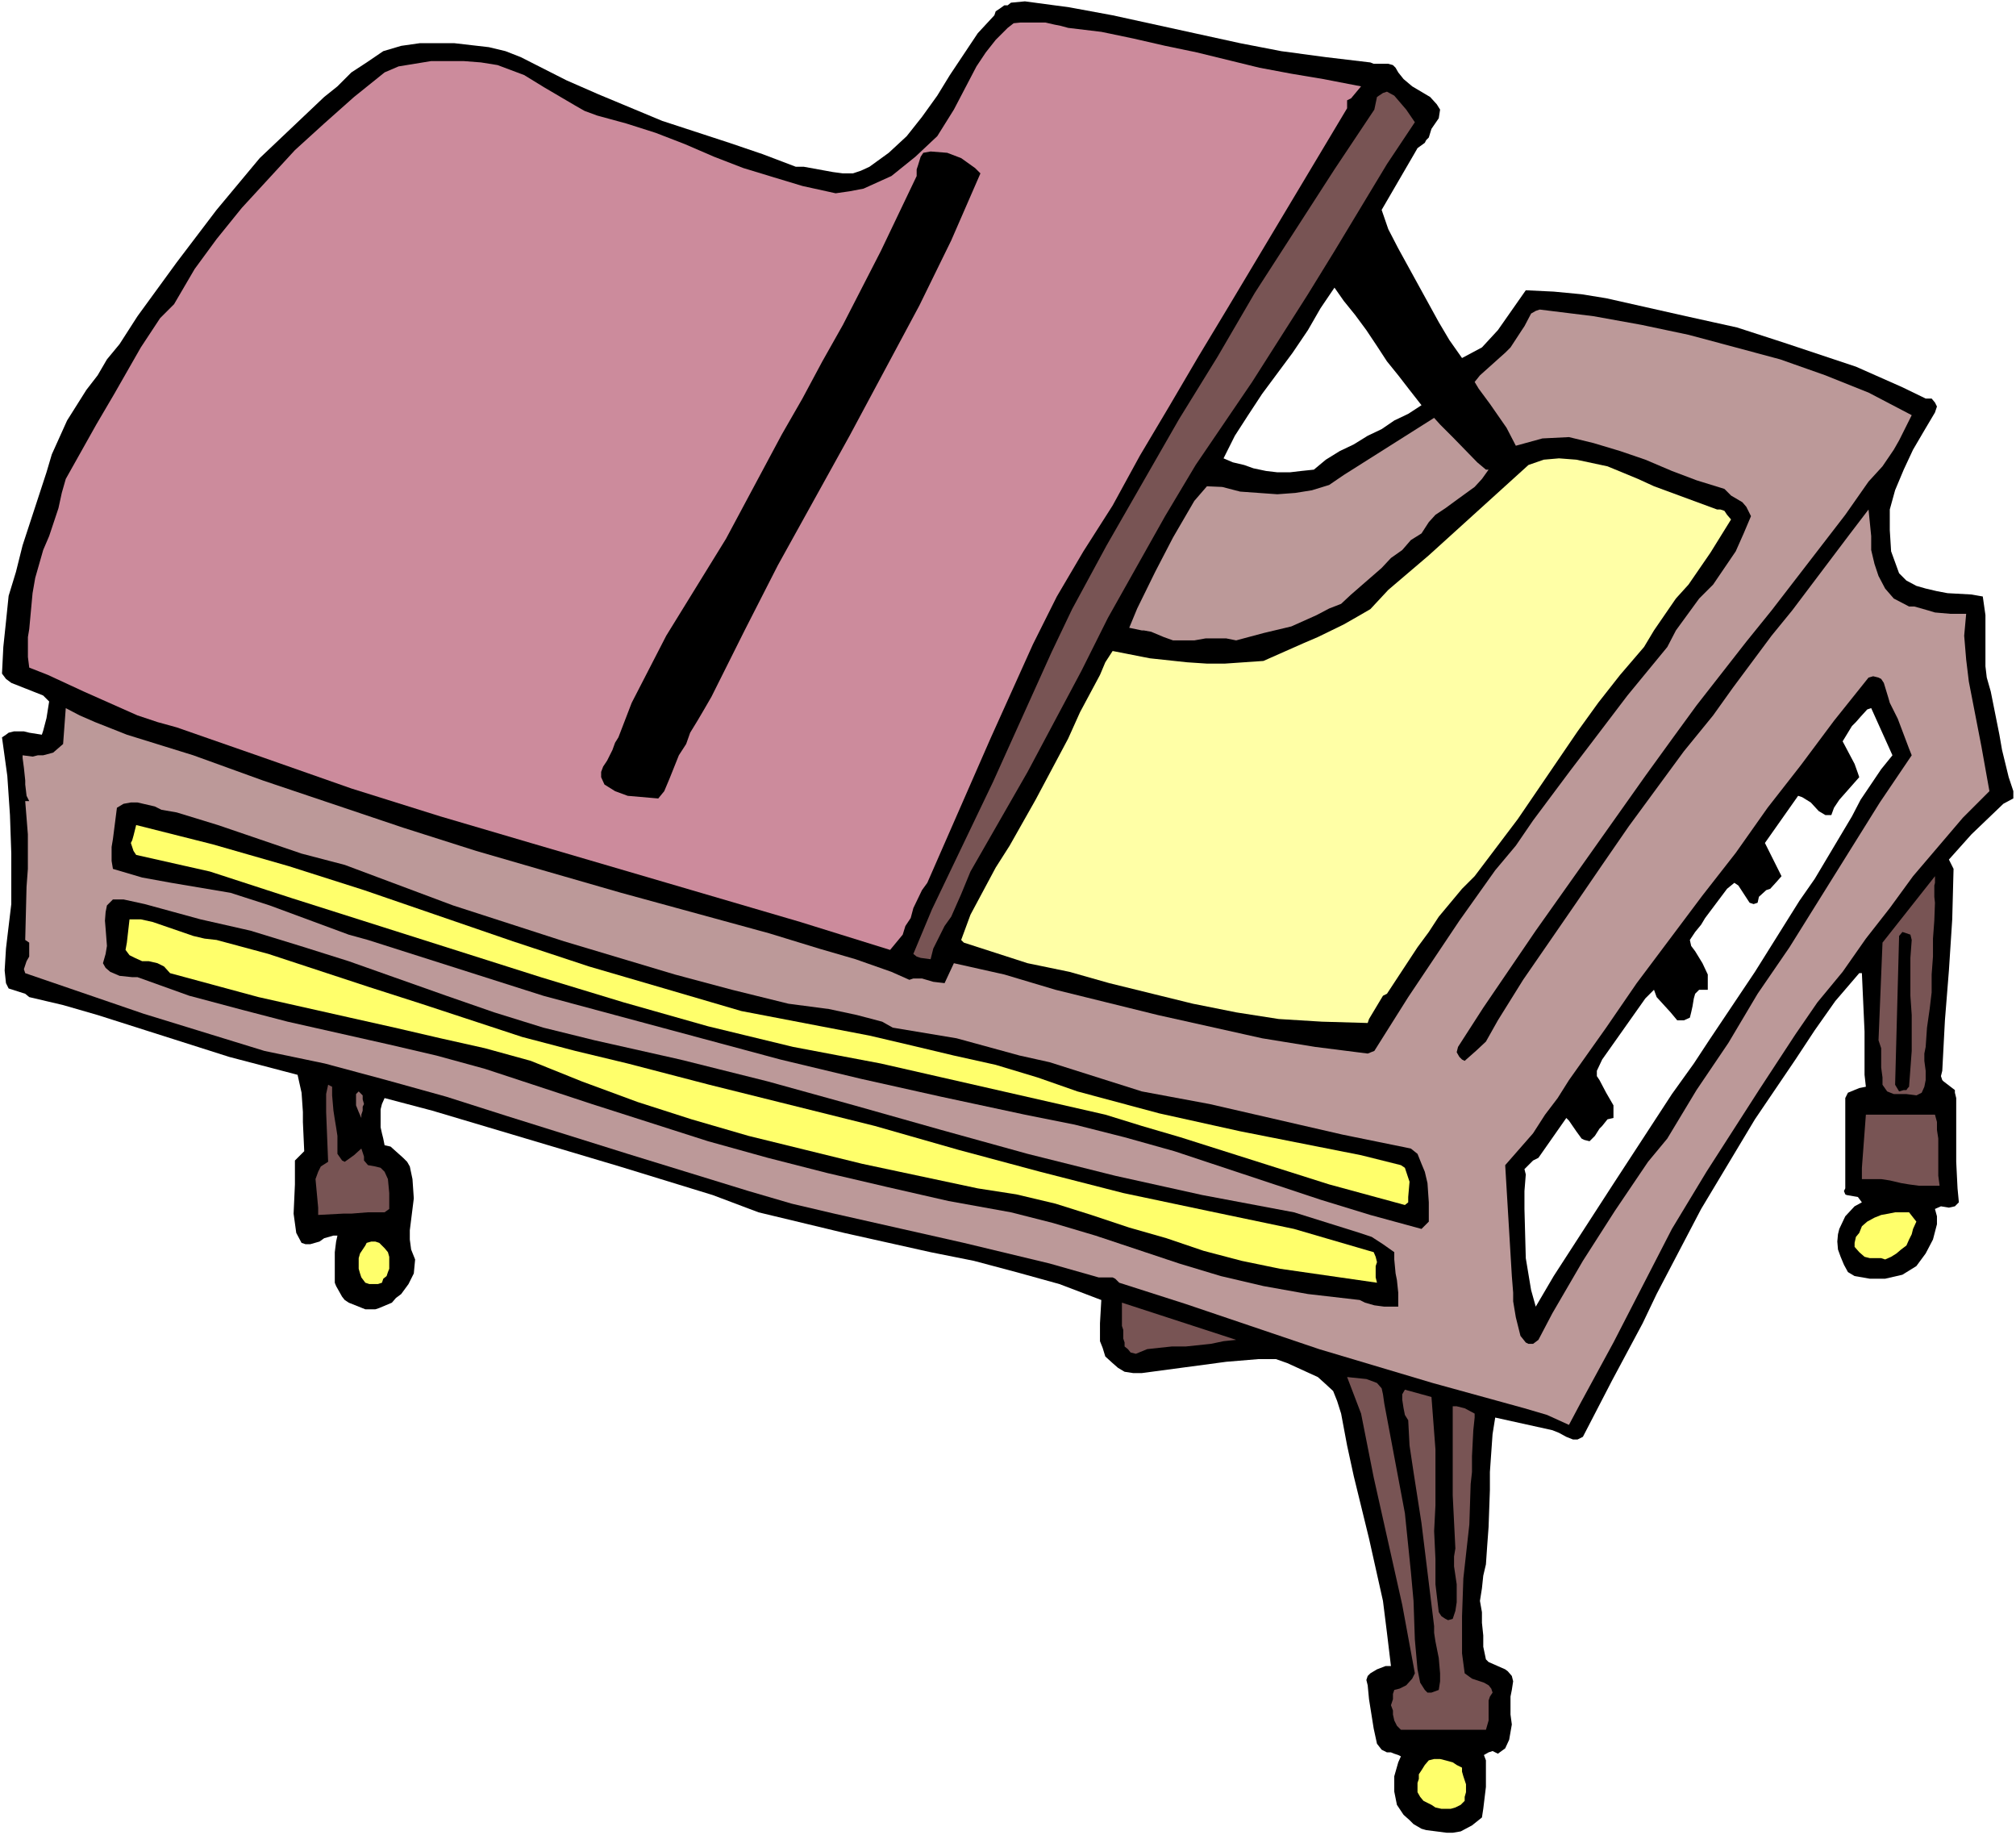
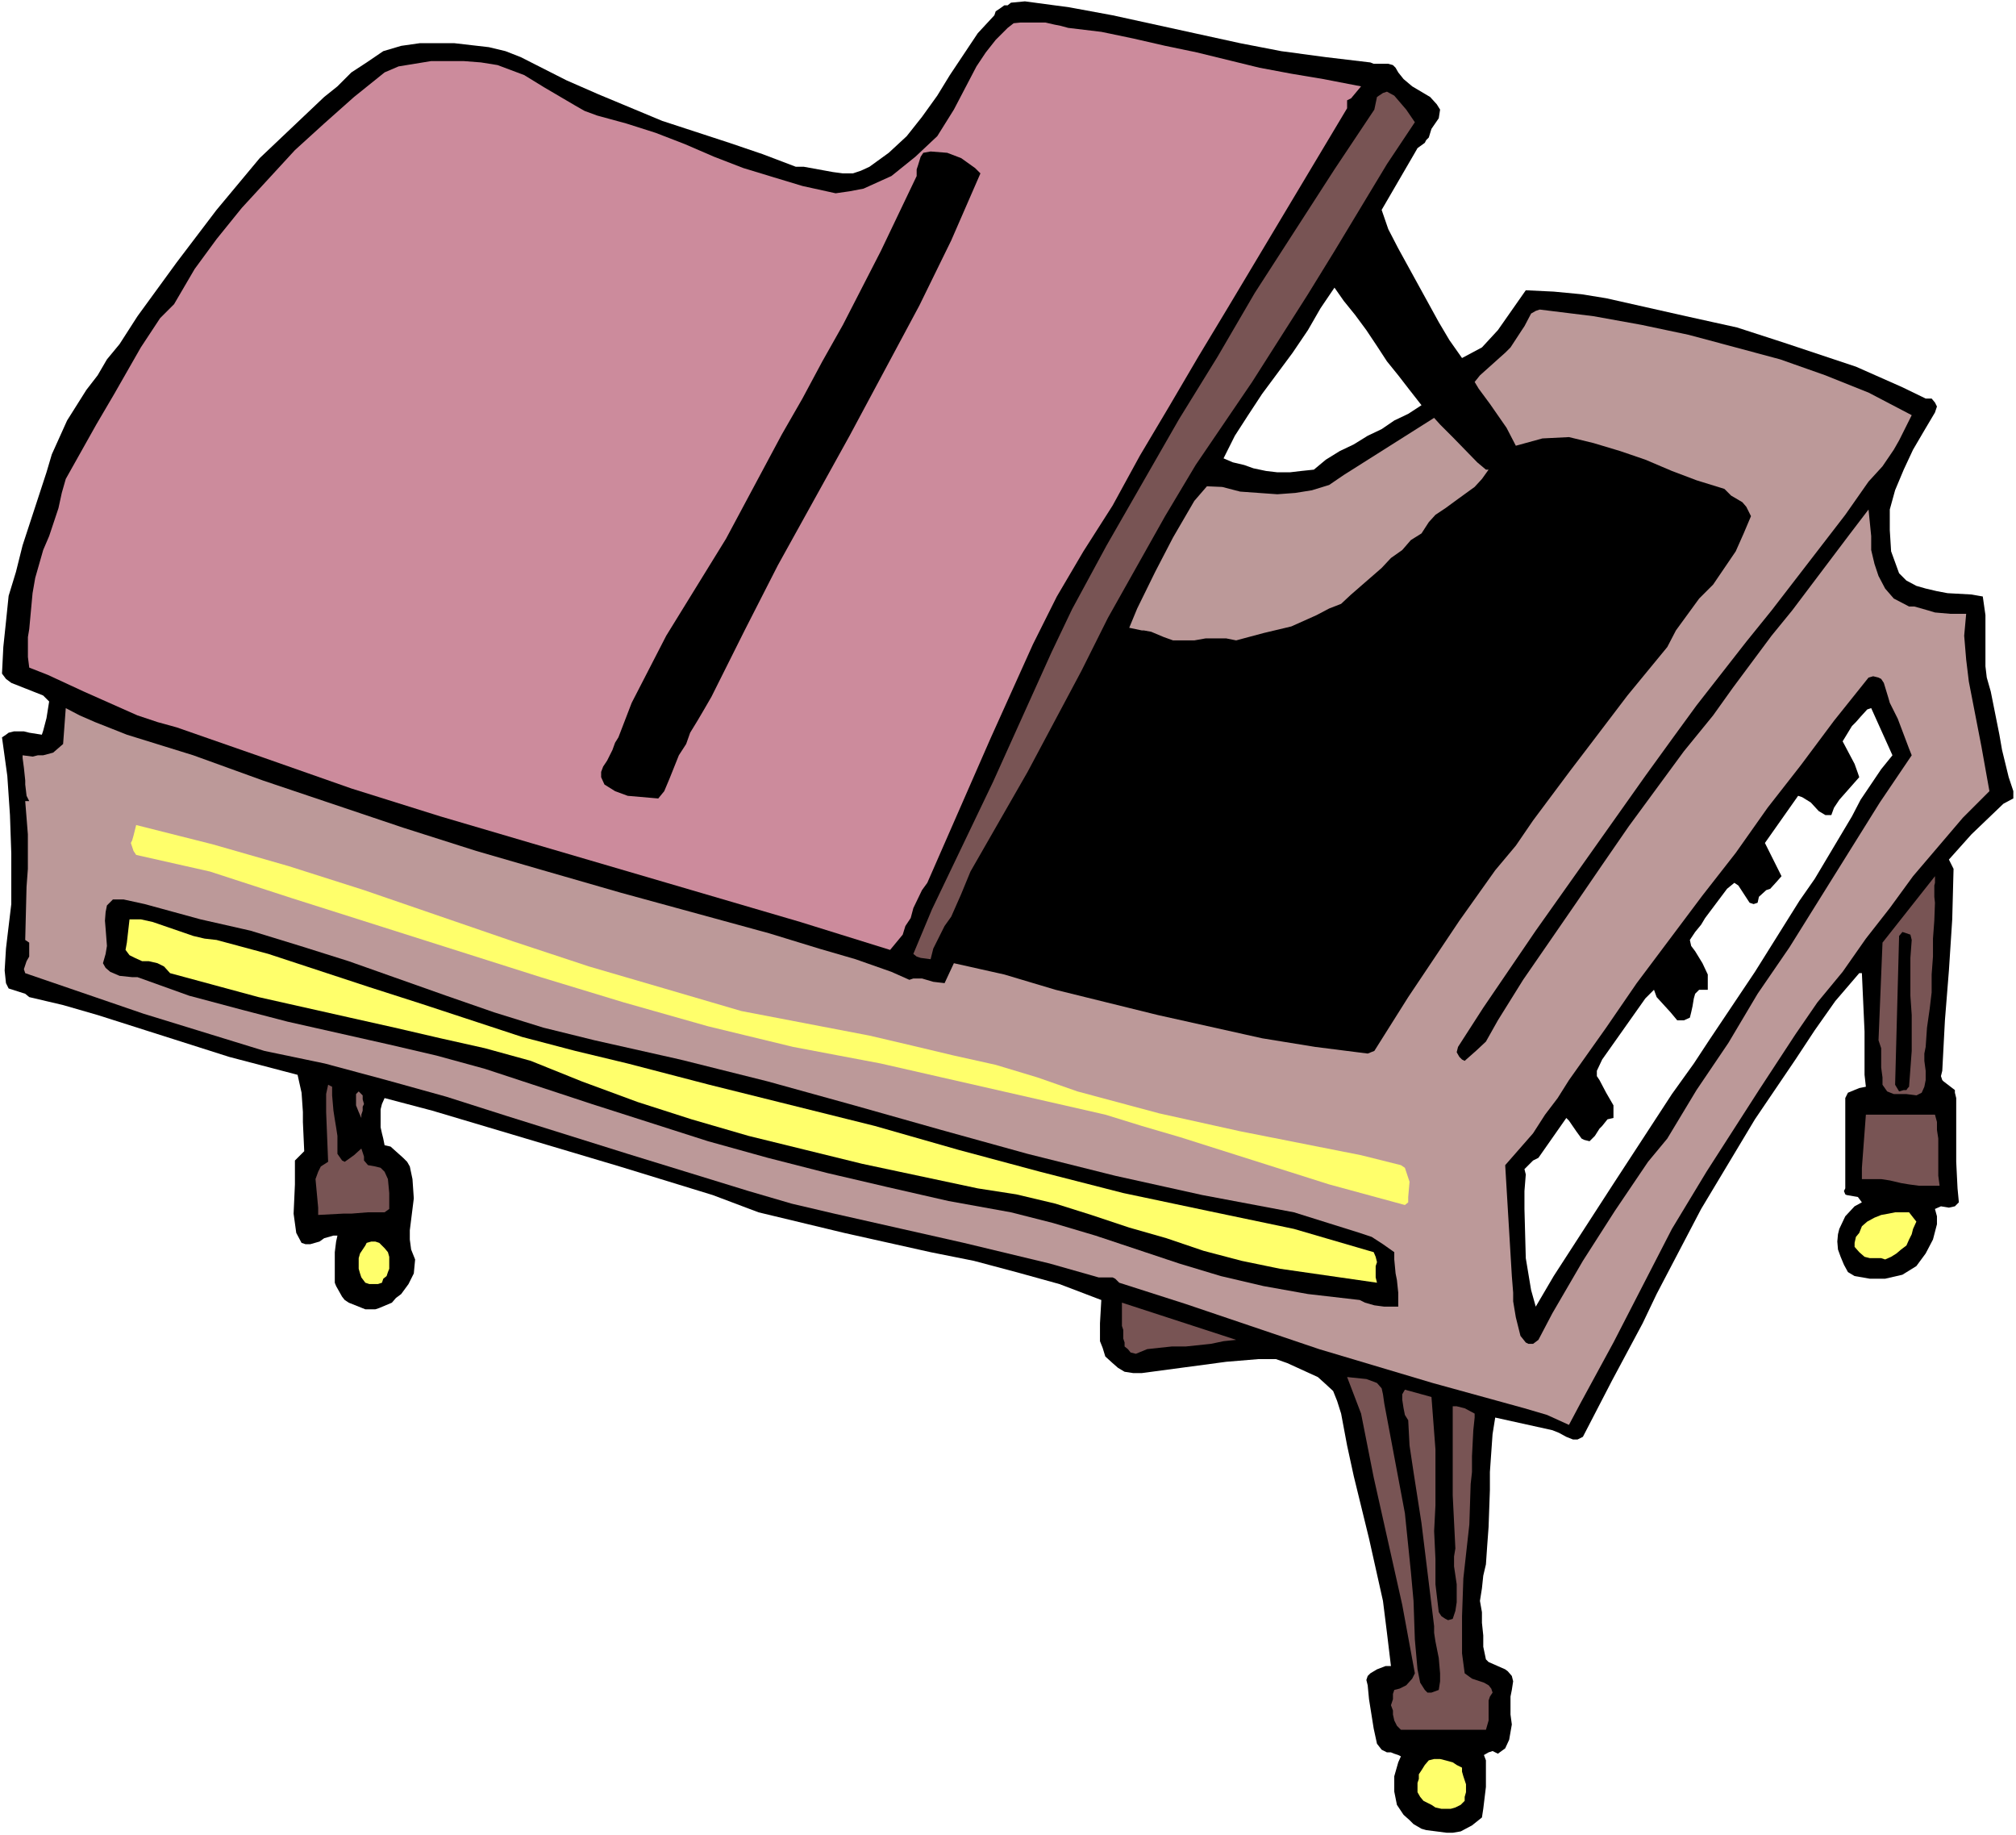
<svg xmlns="http://www.w3.org/2000/svg" xmlns:ns1="http://sodipodi.sourceforge.net/DTD/sodipodi-0.dtd" xmlns:ns2="http://www.inkscape.org/namespaces/inkscape" version="1.0" width="129.766mm" height="118.113mm" id="svg31" ns1:docname="Piano 37.wmf">
  <rect width="100%" height="100%" fill="#333333" stroke="none" />
  <ns1:namedview id="namedview31" pagecolor="#ffffff" bordercolor="#000000" borderopacity="0.25" ns2:showpageshadow="2" ns2:pageopacity="0.0" ns2:pagecheckerboard="0" ns2:deskcolor="#d1d1d1" ns2:document-units="mm" />
  <defs id="defs1">
    <pattern id="WMFhbasepattern" patternUnits="userSpaceOnUse" width="6" height="6" x="0" y="0" />
  </defs>
  <path style="fill:#ffffff;fill-opacity:1;fill-rule:evenodd;stroke:none" d="M 0,446.413 H 490.455 V 0 H 0 Z" id="path1" />
  <path style="fill:#000000;fill-opacity:1;fill-rule:evenodd;stroke:none" d="m 333.38,15.187 0.808,0.323 h 0.808 2.747 l 1.131,0.323 0.646,0.646 0.646,1.131 1.293,1.616 2.101,1.777 4.363,2.585 1.616,1.777 0.808,1.293 -0.323,2.1 -1.778,2.585 -0.646,2.1 -0.646,0.646 -0.323,0.646 -1.778,1.293 -0.646,1.131 -8.08,13.895 1.616,4.685 2.424,4.685 9.858,17.934 2.586,4.362 3.07,4.362 4.848,-2.585 3.878,-4.201 6.787,-9.694 6.787,0.323 6.787,0.646 5.979,0.969 19.392,4.362 12.443,2.747 11.474,3.716 17.453,5.816 11.312,5.009 5.656,2.747 h 1.454 l 0.808,0.969 0.485,0.969 -0.485,1.454 -2.586,4.362 -2.747,4.685 -2.262,4.847 -2.101,5.009 -1.293,4.685 v 5.009 l 0.323,5.17 1.939,5.332 1.778,1.777 2.424,1.293 2.262,0.646 2.747,0.646 2.586,0.485 5.818,0.323 2.747,0.485 0.646,4.524 v 12.441 l 0.323,2.747 0.97,3.393 2.101,10.502 0.646,3.716 1.616,6.624 1.131,3.393 v 1.777 l -2.424,1.293 -7.757,7.432 -5.494,6.14 1.131,2.262 -0.323,12.279 -0.808,12.441 -0.97,12.118 -0.323,6.14 -0.323,6.14 -0.323,1.293 0.323,0.969 0.323,0.323 2.747,2.1 v 0.646 l 0.323,1.293 v 15.511 l 0.323,6.463 0.323,3.393 -0.97,0.969 -1.454,0.323 -1.939,-0.323 -1.454,0.646 0.485,1.777 v 1.939 l -0.97,3.716 -1.778,3.393 -2.262,3.07 -3.394,2.1 -4.202,0.969 h -3.717 l -3.717,-0.646 -1.616,-0.969 -0.97,-1.777 -0.808,-1.939 -0.646,-1.777 -0.162,-1.939 0.162,-1.777 0.323,-1.293 1.454,-3.07 2.262,-2.424 1.778,-0.969 -0.97,-1.293 -2.747,-0.485 -0.323,-0.162 -0.323,-0.808 0.323,-0.646 v -21.973 l 0.646,-1.293 2.747,-1.131 1.616,-0.323 -0.323,-2.908 v -10.502 l -0.646,-14.218 h -0.646 l -5.818,6.786 -5.01,7.109 -4.686,7.109 -9.858,14.541 -8.726,14.541 -4.363,7.271 -10.827,20.681 -3.394,7.109 -7.434,13.895 -7.11,13.733 -1.293,0.646 h -1.131 l -1.616,-0.646 -1.778,-0.969 -1.616,-0.646 -13.898,-3.07 -0.646,4.039 -0.646,9.209 v 4.362 l -0.323,9.048 -0.323,4.362 -0.323,4.685 -0.646,2.747 -0.323,3.07 -0.485,3.07 0.485,2.747 v 2.585 l 0.323,3.07 v 2.747 l 0.646,3.07 0.646,0.646 4.04,1.777 0.646,0.485 0.97,1.131 0.323,1.293 -0.323,2.1 -0.323,1.616 v 4.362 l 0.323,2.424 -0.646,3.716 -0.97,2.1 -1.778,1.293 -1.293,-0.646 -0.97,0.323 -1.131,0.646 0.485,1.293 v 4.847 1.616 l -0.646,5.332 -0.323,2.1 -2.424,1.939 -2.747,1.454 -1.939,0.323 h -1.454 l -5.01,-0.646 -1.131,-0.323 -1.939,-1.131 -0.97,-0.969 -1.454,-1.293 -1.616,-2.424 -0.646,-3.231 v -3.716 l 0.97,-3.393 0.646,-1.454 -0.646,-0.323 -0.97,-0.323 -0.808,-0.323 h -0.97 l -1.293,-0.646 -1.131,-1.454 -0.808,-3.716 -1.131,-7.109 -0.323,-3.393 -0.323,-1.293 0.323,-0.969 0.646,-0.646 1.616,-0.969 2.101,-0.808 h 1.293 l -0.97,-8.078 -0.97,-7.755 -3.394,-15.187 -3.717,-15.187 -1.616,-7.432 -1.454,-7.755 -0.97,-3.07 -0.97,-2.424 -2.101,-1.939 -1.616,-1.454 -7.434,-3.393 -2.747,-0.969 h -4.363 l -7.757,0.646 -20.523,2.747 h -2.101 l -2.101,-0.323 -1.616,-0.969 -1.293,-1.131 -1.778,-1.616 -0.646,-2.1 -0.646,-1.616 v -4.362 l 0.323,-5.655 -10.181,-3.878 -10.504,-2.908 -10.342,-2.747 -10.504,-2.1 -21.008,-4.685 -20.846,-5.009 -11.15,-4.201 -22.624,-6.947 -45.571,-13.572 -11.635,-3.07 -0.646,1.454 -0.323,1.293 v 1.616 1.454 1.293 l 0.323,1.454 0.323,1.293 0.323,1.616 1.454,0.323 3.07,2.747 0.97,0.969 0.646,1.131 0.646,3.07 0.323,4.685 -0.97,7.755 v 2.262 l 0.323,2.424 0.97,2.424 -0.323,3.393 -0.646,1.293 -0.646,1.293 -1.778,2.424 -1.293,0.969 -0.97,1.131 -3.07,1.293 -0.97,0.323 H 90.334 88.88 l -4.04,-1.616 -0.97,-0.646 -0.646,-0.808 -1.454,-2.585 -0.323,-0.808 v -7.432 l 0.323,-2.585 0.323,-1.454 h -0.97 l -2.262,0.646 -1.131,0.808 -2.262,0.646 h -1.131 l -0.97,-0.323 -1.293,-2.424 -0.646,-4.685 0.323,-7.109 v -4.685 -1.131 l 1.616,-1.616 0.646,-0.646 -0.323,-7.109 v -2.424 l -0.323,-4.685 -0.97,-4.362 -16.645,-4.362 -31.997,-10.179 -8.403,-2.424 -8.242,-1.939 -0.97,-0.808 -4.04,-1.293 -0.646,-1.293 -0.323,-3.07 0.323,-5.332 0.323,-2.747 0.97,-8.078 v -2.747 -9.533 l -0.323,-9.371 -0.646,-9.533 -0.646,-4.685 -0.646,-4.685 0.97,-0.646 0.646,-0.485 1.293,-0.323 h 2.424 l 1.293,0.323 3.07,0.485 0.323,-0.969 0.808,-3.07 0.646,-4.039 -1.454,-1.454 -1.616,-0.646 -6.141,-2.424 -1.293,-0.969 -0.97,-1.293 0.323,-6.463 0.646,-6.14 0.646,-6.301 1.778,-5.816 1.616,-6.463 5.818,-17.773 1.293,-4.362 3.717,-8.24 4.686,-7.432 2.747,-3.554 2.262,-3.878 3.07,-3.716 4.363,-6.786 9.534,-13.087 9.696,-12.764 10.504,-12.602 15.675,-14.864 3.232,-2.585 3.394,-3.393 3.717,-2.424 4.04,-2.747 4.363,-1.293 4.525,-0.646 h 8.403 l 8.403,0.969 4.04,0.969 3.717,1.454 11.15,5.655 7.757,3.393 15.514,6.463 16.322,5.332 8.08,2.747 8.08,3.07 h 1.939 l 7.11,1.293 2.424,0.323 h 2.424 l 1.939,-0.646 2.101,-0.969 4.686,-3.393 4.363,-4.039 3.717,-4.685 3.717,-5.17 3.07,-5.009 6.787,-10.179 4.04,-4.362 0.323,-0.969 0.97,-0.646 1.131,-0.808 h 0.808 l 0.808,-0.646 3.394,-0.323 10.827,1.454 10.504,1.939 31.027,6.786 10.019,1.939 10.827,1.454 z" id="path2" />
  <path style="fill:#cc8b9c;fill-opacity:1;fill-rule:evenodd;stroke:none" d="m 321.907,19.227 9.211,1.777 -2.424,2.908 -0.97,0.485 v 0.969 0.969 l -29.088,48.632 -7.11,11.794 -7.11,12.118 -7.11,11.956 -6.626,12.118 -7.11,11.148 -6.464,10.987 -5.818,11.633 -10.342,22.943 -15.352,35.06 -1.293,1.777 -2.101,4.362 -0.646,2.424 -1.293,1.939 -0.646,2.1 -3.07,3.716 -21.816,-6.786 -65.61,-19.227 -21.978,-6.463 -21.654,-6.786 -21.17,-7.432 -21.331,-7.432 -4.686,-1.293 -4.848,-1.616 -8.726,-3.878 -4.363,-1.939 -8.726,-4.039 -4.525,-1.777 -0.323,-2.585 v -4.847 l 0.323,-1.939 0.808,-8.725 0.646,-3.716 0.97,-3.393 0.97,-3.393 1.454,-3.393 2.262,-6.786 0.808,-3.716 0.97,-3.393 7.434,-13.249 4.363,-7.432 6.464,-11.31 4.686,-7.109 3.394,-3.393 5.01,-8.563 5.333,-7.271 6.141,-7.594 12.928,-14.056 7.11,-6.463 7.272,-6.463 7.434,-5.978 3.394,-1.454 7.918,-1.293 h 7.918 l 4.202,0.323 4.04,0.646 6.464,2.424 5.01,3.07 7.434,4.362 2.262,1.293 3.07,1.131 7.11,1.939 7.11,2.262 7.11,2.747 7.11,3.07 7.11,2.747 7.434,2.262 6.949,2.1 8.08,1.777 3.394,-0.485 3.394,-0.646 6.787,-3.07 5.818,-4.685 5.333,-5.009 4.04,-6.463 5.494,-10.502 2.262,-3.393 2.424,-3.07 2.909,-2.908 1.454,-1.131 1.616,-0.162 h 2.101 2.101 1.939 l 2.101,0.485 1.616,0.323 1.778,0.485 8.08,0.969 7.757,1.616 7.757,1.777 7.757,1.616 15.19,3.716 7.757,1.454 z" id="path3" />
  <path style="fill:#785454;fill-opacity:1;fill-rule:evenodd;stroke:none" d="m 344.208,29.729 -6.787,10.179 -12.766,21.165 -6.464,10.502 -13.574,21.327 -13.736,20.196 -7.434,12.441 -13.898,24.72 -6.464,12.925 -13.09,24.558 -13.898,24.235 -2.262,5.493 -2.424,5.493 -1.616,2.262 -2.747,5.493 -0.646,2.585 -2.424,-0.323 -0.97,-0.323 -0.808,-0.646 4.525,-10.825 14.867,-31.021 14.221,-31.506 5.01,-10.502 8.403,-15.511 17.614,-30.698 9.373,-15.187 9.05,-15.511 19.392,-30.052 9.696,-14.541 0.646,-3.07 1.454,-0.969 0.97,-0.323 1.778,0.969 2.909,3.393 z" id="path4" />
  <path style="fill:#000000;fill-opacity:1;fill-rule:evenodd;stroke:none" d="m 238.521,42.169 -7.11,16.318 -7.757,15.834 -16.968,31.667 -17.453,31.506 -8.08,15.834 -8.08,16.157 -1.778,3.07 -1.616,2.747 -1.778,2.908 -0.97,2.747 -1.778,2.747 -2.262,5.655 -1.293,3.07 -1.454,1.777 -3.717,-0.323 -3.717,-0.323 -3.07,-1.131 -2.586,-1.616 -0.808,-1.777 v -1.293 l 0.485,-1.293 0.97,-1.454 0.646,-1.293 0.646,-1.293 0.646,-1.777 0.808,-1.293 3.232,-8.402 8.403,-16.318 14.544,-23.589 13.574,-25.366 5.01,-8.725 4.848,-9.048 5.01,-8.886 9.211,-17.934 8.726,-18.257 v -1.616 l 0.323,-0.969 0.646,-2.1 0.646,-0.969 1.778,-0.323 4.04,0.323 3.394,1.293 3.394,2.424 z" id="path5" />
-   <path style="fill:#000000;fill-opacity:1;fill-rule:evenodd;stroke:none" d="m 232.704,43.623 v 1.616 l -0.646,0.969 -0.97,1.131 -0.646,1.293 -7.11,14.864 -7.434,15.187 -7.757,14.541 -7.757,14.541 -8.08,14.38 -7.757,15.026 -7.918,14.703 -6.626,15.349 -2.101,2.262 -1.616,2.747 -1.293,2.424 -1.778,3.07 -1.293,2.262 -1.454,3.07 -1.616,2.262 -1.454,3.07 -4.686,-0.646 0.646,-3.716 1.454,-3.716 1.293,-3.393 1.778,-3.716 1.293,-3.393 1.616,-3.393 1.293,-3.231 2.101,-3.393 6.464,-11.633 6.464,-11.31 6.302,-11.633 6.787,-11.31 6.141,-11.956 6.302,-11.794 6.464,-11.794 6.464,-11.794 1.616,-3.07 1.778,-3.07 1.293,-3.07 1.616,-3.393 1.778,-2.908 1.616,-3.393 1.131,-3.393 1.616,-3.07 h 1.293 l 1.454,0.646 0.97,0.646 z" id="path6" />
  <path style="fill:#000000;fill-opacity:1;fill-rule:evenodd;stroke:none" d="m 360.529,105.019 -2.424,-1.777 -4.686,-4.362 -3.878,-4.362 -4.04,-4.685 -3.394,-4.685 -3.717,-5.493 -3.394,-4.685 -3.232,-5.009 -4.04,-5.009 0.646,-1.454 0.323,-1.131 0.646,-0.808 0.646,-1.131 0.323,-1.293 0.808,-0.969 0.646,-1.131 0.97,-0.969 3.394,5.978 3.394,6.14 3.394,6.14 3.394,5.978 3.232,6.14 3.878,6.463 3.232,5.978 z" id="path7" />
  <path style="fill:#ffffff;fill-opacity:1;fill-rule:evenodd;stroke:none" d="m 345.824,98.557 -3.232,2.1 -3.394,1.616 -3.07,2.1 -3.394,1.616 -3.394,2.1 -3.394,1.616 -3.394,2.1 -2.909,2.424 -3.07,0.323 -2.747,0.323 h -3.07 l -2.747,-0.323 -3.07,-0.646 -2.262,-0.808 -2.747,-0.646 -2.262,-0.969 2.747,-5.493 3.232,-5.009 3.394,-5.17 3.717,-5.009 3.717,-5.009 3.717,-5.493 3.07,-5.332 3.394,-5.009 2.262,3.231 2.747,3.393 2.747,3.716 2.586,3.878 2.424,3.716 2.747,3.393 2.747,3.554 z" id="path8" />
  <path style="fill:#bc9999;fill-opacity:1;fill-rule:evenodd;stroke:none" d="m 465.084,100.98 -0.97,1.939 -2.101,4.201 -1.293,2.262 -2.747,4.039 -3.394,3.716 -5.656,8.078 -17.938,23.266 -6.141,7.594 -12.12,15.511 -5.656,7.755 -6.787,9.371 -26.664,37.645 -12.766,18.742 -6.141,9.533 -0.323,1.293 0.646,1.131 0.646,0.646 0.646,0.323 2.747,-2.424 2.424,-2.262 2.909,-5.17 6.141,-9.856 12.928,-18.742 6.302,-9.209 6.464,-9.371 13.413,-18.257 7.11,-8.725 4.848,-6.786 9.373,-12.602 5.01,-6.14 13.898,-18.419 4.686,-6.14 0.646,6.463 v 3.393 l 0.808,3.393 0.97,2.908 1.616,3.07 2.101,2.424 3.717,1.939 h 1.293 l 3.394,0.969 1.616,0.485 3.717,0.323 h 3.878 l -0.485,5.332 0.485,5.816 0.646,5.332 3.07,15.834 1.939,10.825 -6.464,6.463 -12.12,14.218 -5.656,7.755 -5.818,7.432 -5.656,8.078 -6.141,7.432 -5.333,7.755 -8.888,13.572 -12.766,19.873 -8.403,13.895 -14.221,27.628 -8.08,14.864 -2.747,5.17 -5.333,-2.424 -5.494,-1.616 -22.301,-6.14 -27.634,-8.24 -32.482,-10.987 -16.16,-5.17 -0.97,-0.969 -0.646,-0.323 h -0.808 -0.97 -1.616 l -11.958,-3.393 -20.846,-5.009 -31.512,-7.109 -10.342,-2.424 -10.504,-3.07 -29.411,-9.048 -29.411,-9.209 -14.706,-4.685 -14.544,-4.039 -15.029,-4.039 -14.706,-3.07 -29.411,-9.048 -28.765,-9.856 -0.323,-0.969 0.646,-1.939 0.646,-1.131 v -2.262 -1.131 l -0.97,-0.646 0.323,-12.925 0.323,-4.362 v -4.362 -4.039 l -0.646,-8.078 H 7.11 l -0.646,-1.293 -0.323,-2.747 v -0.969 l -0.323,-3.07 -0.323,-2.424 v -0.646 l 2.424,0.323 1.293,-0.323 h 1.293 l 2.424,-0.646 2.424,-2.1 0.646,-8.725 3.394,1.777 3.717,1.616 7.757,3.07 16.16,5.009 16.968,6.14 34.098,11.471 17.776,5.655 17.291,5.009 17.938,5.17 36.037,9.856 12.12,3.716 8.888,2.585 8.726,3.07 4.363,1.939 0.97,-0.323 h 2.101 l 2.747,0.808 2.747,0.323 2.262,-4.847 12.282,2.747 12.443,3.716 24.886,6.14 25.371,5.655 12.928,2.1 12.766,1.616 1.616,-0.646 8.242,-13.087 12.443,-18.58 8.726,-12.279 5.01,-5.978 4.202,-6.14 9.05,-12.118 4.686,-6.14 9.211,-12.118 9.696,-11.794 2.101,-4.039 5.656,-7.755 3.394,-3.393 5.494,-8.078 1.939,-4.362 1.778,-4.201 -1.131,-2.262 -0.97,-1.131 -2.747,-1.616 -1.616,-1.616 -6.787,-2.1 -5.979,-2.262 -6.464,-2.747 -6.141,-2.1 -6.464,-1.939 -5.979,-1.454 -6.464,0.323 -6.464,1.777 -2.262,-4.362 -4.04,-5.816 -2.747,-3.716 -0.97,-1.616 1.293,-1.616 3.07,-2.747 1.616,-1.454 1.454,-1.293 1.293,-1.293 2.747,-4.201 0.646,-0.969 1.616,-3.07 1.131,-0.646 0.97,-0.323 13.09,1.616 11.635,2.1 11.474,2.424 11.474,3.07 10.827,2.908 10.989,3.878 10.504,4.201 z" id="path9" />
  <path style="fill:#bc9999;fill-opacity:1;fill-rule:evenodd;stroke:none" d="m 361.499,114.229 h 0.646 l -1.616,2.262 -1.778,1.939 -4.686,3.393 -2.424,1.777 -2.424,1.616 -1.616,1.777 -1.778,2.747 -2.586,1.616 -2.101,2.424 -2.747,1.939 -2.262,2.424 -7.434,6.463 -2.424,2.262 -2.909,1.131 -3.07,1.616 -6.141,2.747 -6.787,1.616 -6.626,1.777 -2.424,-0.485 h -2.747 -2.262 l -2.747,0.485 h -5.171 l -2.262,-0.808 -3.07,-1.293 -1.778,-0.323 h -0.485 l -3.07,-0.646 1.939,-4.685 4.363,-8.886 4.363,-8.402 5.171,-8.886 3.07,-3.554 3.717,0.162 4.363,1.131 9.05,0.646 4.363,-0.323 4.04,-0.646 4.202,-1.293 3.555,-2.424 21.978,-13.895 1.454,1.616 3.07,3.07 5.979,6.14 z" id="path10" />
-   <path style="fill:#ffffa6;fill-opacity:1;fill-rule:evenodd;stroke:none" d="m 417.736,123.923 h 0.808 l 0.97,0.323 0.646,0.969 0.97,1.131 -5.01,8.078 -5.333,7.755 -3.07,3.393 -5.333,7.755 -2.424,4.039 -5.818,6.786 -5.333,6.786 -5.01,6.947 -4.848,7.109 -9.696,14.218 -10.504,13.895 -3.07,3.07 -5.656,6.786 -2.424,3.716 -2.747,3.716 -7.434,11.31 -0.97,0.485 -0.97,1.616 -2.424,4.039 -0.323,0.969 -11.15,-0.323 -10.504,-0.646 -10.342,-1.616 -10.504,-2.1 -20.362,-5.009 -9.696,-2.747 -10.181,-2.1 -15.514,-5.009 -0.646,-0.646 2.262,-6.14 6.141,-11.471 3.394,-5.332 6.302,-11.148 7.918,-14.864 2.909,-6.463 4.848,-9.048 1.293,-3.07 1.778,-2.747 9.05,1.777 9.05,0.969 4.848,0.323 h 4.363 l 9.373,-0.646 9.858,-4.362 3.394,-1.454 6.302,-3.07 3.394,-1.939 3.07,-1.777 4.363,-4.685 9.858,-8.402 24.24,-21.973 3.717,-1.293 3.717,-0.323 4.202,0.323 7.595,1.616 7.434,3.07 3.878,1.777 z" id="path11" />
  <path style="fill:#000000;fill-opacity:1;fill-rule:evenodd;stroke:none" d="m 460.398,172.232 1.293,2.585 2.747,7.271 0.646,1.616 -7.757,11.471 -21.978,35.222 -7.757,11.31 -7.11,11.956 -7.757,11.471 -7.11,11.794 -4.686,5.655 -8.08,11.956 -7.757,12.118 -7.434,12.764 -3.394,6.463 -1.293,0.969 h -1.131 l -0.646,-0.323 -1.293,-1.616 -1.131,-4.524 -0.646,-3.878 v -2.1 l -0.323,-4.039 -1.616,-26.982 6.787,-7.755 2.909,-4.524 3.07,-4.039 2.747,-4.362 9.05,-12.764 7.434,-10.825 15.998,-21.327 8.08,-10.34 7.757,-10.987 8.08,-10.34 8.08,-10.825 8.403,-10.502 1.131,-0.323 1.293,0.323 0.646,0.323 0.646,0.969 1.131,3.716 0.323,1.131 z" id="path12" />
  <path style="fill:#ffffff;fill-opacity:1;fill-rule:evenodd;stroke:none" d="m 460.398,183.703 -2.747,3.393 -5.01,7.432 -2.101,4.039 -9.05,15.187 -3.717,5.332 -10.827,17.288 -11.15,16.642 -3.717,5.655 -5.333,7.432 -14.544,22.296 -14.221,21.973 -4.363,7.432 -1.131,-4.039 -1.293,-7.755 -0.323,-11.956 v -4.362 l 0.323,-4.039 -0.323,-1.293 0.97,-0.969 1.131,-1.131 1.293,-0.646 6.787,-9.694 0.646,0.646 1.778,2.585 1.293,1.777 0.646,0.323 1.293,0.323 1.293,-1.293 1.131,-1.777 0.646,-0.646 1.293,-1.616 1.454,-0.323 v -1.777 -1.293 l -1.778,-3.07 -1.616,-3.07 -0.646,-0.969 v -1.293 l 1.293,-2.747 10.504,-14.864 2.101,-2.1 0.646,1.777 3.394,3.716 1.616,1.939 h 1.616 l 1.454,-0.646 0.323,-1.293 0.323,-1.454 0.323,-1.939 0.323,-1.131 0.97,-0.969 h 2.101 v -1.939 -1.777 l -1.293,-2.747 -1.778,-2.908 -0.97,-1.293 -0.323,-1.454 1.293,-1.939 1.454,-1.777 0.97,-1.616 5.333,-7.109 1.778,-1.454 0.97,0.646 2.424,3.716 0.323,0.485 0.97,0.323 0.97,-0.323 0.323,-1.454 1.778,-1.616 0.97,-0.323 1.616,-1.777 1.131,-1.293 -4.04,-8.078 8.08,-11.471 0.97,0.323 2.101,1.293 1.939,2.1 1.616,0.969 h 1.454 l 0.646,-1.777 1.293,-1.939 4.848,-5.493 -0.323,-0.969 -0.808,-2.262 -2.909,-5.493 2.262,-3.716 0.97,-0.969 1.131,-1.293 1.616,-1.777 0.97,-0.323 z" id="path13" />
  <path style="fill:#000000;fill-opacity:1;fill-rule:evenodd;stroke:none" d="m 446.5,187.742 -0.323,0.969 -0.646,0.646 -0.97,0.808 -0.646,0.646 -1.131,-0.323 -0.323,-0.323 -0.646,-1.131 -0.323,-0.646 3.394,-4.039 h 0.323 l 0.646,0.969 0.323,1.131 z" id="path14" />
-   <path style="fill:#000000;fill-opacity:1;fill-rule:evenodd;stroke:none" d="m 83.87,210.362 26.341,9.856 26.987,8.725 26.987,8.078 13.898,3.716 13.736,3.393 9.858,1.293 6.787,1.454 6.141,1.616 2.586,1.454 7.757,1.293 7.757,1.293 15.352,4.201 7.272,1.616 22.462,7.109 16.483,3.07 32.32,7.432 16.645,3.393 1.616,1.293 0.97,2.424 0.808,1.939 0.646,2.747 0.323,4.685 v 4.685 l -1.778,1.777 -12.443,-3.393 -12.12,-3.716 -35.552,-11.794 -12.12,-3.393 -12.12,-3.07 -12.12,-2.424 -20.362,-4.362 -19.554,-4.362 -19.554,-4.685 -19.23,-5.17 -38.461,-10.34 -42.662,-13.572 -4.686,-1.293 -19.23,-7.109 -9.534,-3.07 -14.382,-2.424 -7.11,-1.293 -7.11,-2.1 -0.323,-1.939 v -3.393 l 0.323,-1.939 0.97,-7.594 1.616,-0.969 1.778,-0.323 h 1.616 l 4.202,0.969 1.616,0.808 3.717,0.646 10.019,3.07 20.362,6.947 z" id="path15" />
  <path style="fill:#ffff6b;fill-opacity:1;fill-rule:evenodd;stroke:none" d="m 180.345,245.907 31.189,5.978 10.342,2.424 10.181,2.424 10.181,2.262 10.181,3.07 9.696,3.393 19.877,5.332 19.715,4.362 29.411,5.816 9.696,2.424 0.97,0.646 0.323,0.969 0.485,1.454 0.323,0.969 -0.323,3.716 v 1.293 l -0.808,0.646 -18.422,-5.009 -36.198,-11.471 -9.373,-2.747 -8.888,-2.747 -54.621,-12.441 -21.331,-4.039 -20.685,-5.009 -20.523,-5.816 -20.2,-6.14 -60.6,-19.227 -19.877,-6.463 -17.938,-4.039 -0.646,-0.969 -0.323,-0.969 -0.323,-0.969 0.323,-0.646 0.323,-1.131 0.646,-2.585 18.584,4.685 18.584,5.332 18.261,5.816 36.198,12.441 18.584,6.14 18.261,5.332 z" id="path16" />
  <path style="fill:#000000;fill-opacity:1;fill-rule:evenodd;stroke:none" d="m 427.593,211.977 -0.97,0.485 h -0.646 l -0.323,-0.485 h -0.323 v -0.646 -0.969 -0.323 l 0.646,-0.323 0.323,0.646 0.646,0.323 0.323,0.646 z" id="path17" />
  <path style="fill:#785454;fill-opacity:1;fill-rule:evenodd;stroke:none" d="m 470.74,219.571 -0.162,4.362 -0.323,4.362 v 4.362 l -0.323,4.362 v 4.362 l -0.485,4.039 -0.646,4.524 -0.323,4.685 -0.323,1.616 v 1.777 l 0.323,2.424 v 2.262 l -0.323,1.616 -0.646,1.454 -1.293,0.646 -2.424,-0.323 h -3.07 l -1.616,-0.646 -1.131,-1.616 v -1.777 l -0.323,-2.424 v -2.262 -2.424 l -0.646,-1.939 0.97,-23.751 12.766,-16.157 v 0.646 0.969 l -0.162,0.646 v 1.131 1.616 z" id="path18" />
  <path style="fill:#000000;fill-opacity:1;fill-rule:evenodd;stroke:none" d="m 48.803,223.61 12.12,2.747 12.12,3.716 11.797,3.716 23.755,8.402 11.635,4.039 11.958,3.716 12.443,3.07 20.846,4.685 21.331,5.332 21.008,5.816 21.17,5.978 21.008,5.816 21.331,5.332 21.17,4.685 22.301,4.201 15.998,5.009 2.909,0.969 2.747,1.777 2.747,1.939 v 1.777 l 0.323,3.393 0.323,1.616 0.323,3.07 v 1.777 1.616 h -3.394 l -2.424,-0.323 -2.262,-0.646 -1.293,-0.646 -12.605,-1.454 -10.827,-1.939 -10.342,-2.424 -10.181,-3.07 -20.362,-6.786 -10.342,-3.07 -10.181,-2.585 -15.19,-2.747 -14.867,-3.393 -14.544,-3.393 -14.544,-3.716 -14.544,-4.039 -28.28,-9.048 -14.221,-4.685 -11.797,-3.878 -11.797,-3.231 -11.797,-2.747 -24.402,-5.493 -11.797,-3.07 -12.12,-3.231 -12.605,-4.524 h -1.293 l -3.07,-0.323 -2.262,-0.969 -1.131,-0.969 -0.646,-1.131 0.646,-2.262 0.323,-1.939 -0.323,-4.201 -0.162,-1.939 0.162,-2.1 0.323,-1.616 1.454,-1.454 h 2.586 l 5.171,1.131 z" id="path19" />
  <path style="fill:#ffff6b;fill-opacity:1;fill-rule:evenodd;stroke:none" d="m 52.682,228.619 12.605,3.393 24.563,8.078 12.605,4.039 24.563,8.078 12.928,3.393 12.766,3.07 19.877,5.17 40.238,10.017 20.362,5.816 19.877,5.332 20.2,5.17 20.685,4.362 20.846,4.362 18.261,5.332 1.131,0.323 0.485,1.131 0.323,1.293 -0.323,0.969 v 2.747 l 0.323,1.293 -23.594,-3.393 -9.373,-1.939 -9.211,-2.424 -9.05,-3.07 -9.05,-2.585 -9.211,-3.07 -8.726,-2.747 -9.534,-2.262 -9.373,-1.454 -28.118,-5.978 -27.634,-6.786 -13.898,-4.039 -13.09,-4.201 -13.574,-5.009 -12.443,-5.009 -11.15,-3.07 -10.827,-2.424 -11.15,-2.585 -10.827,-2.424 -22.301,-5.009 -21.493,-5.816 -1.454,-1.616 -1.616,-0.808 -2.101,-0.485 h -1.616 l -1.778,-0.808 -1.293,-0.646 -0.97,-1.293 0.323,-1.777 0.646,-5.655 h 2.747 l 2.909,0.646 9.858,3.393 2.747,0.646 z" id="path20" />
  <path style="fill:#000000;fill-opacity:1;fill-rule:evenodd;stroke:none" d="m 465.084,228.619 -0.323,4.362 v 4.362 4.847 l 0.323,4.685 v 4.362 4.362 l -0.323,4.362 -0.323,4.362 -0.323,0.323 -0.323,0.485 h -0.646 l -1.131,0.323 -0.97,-1.616 0.97,-36.191 0.808,-0.969 0.97,0.323 0.97,0.323 z" id="path21" />
  <path style="fill:#000000;fill-opacity:1;fill-rule:evenodd;stroke:none" d="m 410.464,236.697 -1.454,0.969 -0.97,1.454 -0.97,-0.808 -0.323,-0.969 v -0.646 l -0.323,-0.646 1.616,-3.393 0.323,0.646 0.646,0.969 0.646,1.131 z" id="path22" />
  <path style="fill:#785454;fill-opacity:1;fill-rule:evenodd;stroke:none" d="m 80.8,264.325 v 2.1 l 0.323,3.716 0.323,2.1 0.323,1.939 0.323,2.1 v 4.362 l 1.131,1.616 0.646,0.323 2.262,-1.616 1.778,-1.616 0.646,1.939 v 0.969 l 0.97,1.131 1.778,0.323 1.293,0.323 0.97,0.969 0.808,1.777 0.323,3.393 v 3.878 l -1.131,0.808 h -4.04 l -4.04,0.323 h -1.939 l -6.141,0.323 v -1.777 l -0.646,-6.947 0.646,-1.777 0.646,-1.293 1.778,-1.131 -0.485,-12.118 v -4.362 l 0.485,-2.262 z" id="path23" />
  <path style="fill:#916e6e;fill-opacity:1;fill-rule:evenodd;stroke:none" d="m 87.91,271.919 -0.646,-1.454 -0.646,-1.616 v -1.131 -0.646 -0.969 l 0.646,-0.646 0.323,0.323 0.646,0.646 v 0.969 l 0.323,1.131 -0.323,0.646 v 0.969 l -0.323,0.969 z" id="path24" />
  <path style="fill:#000000;fill-opacity:1;fill-rule:evenodd;stroke:none" d="m 386.708,269.496 h -1.293 l -0.646,-0.323 -0.323,-1.131 v -0.969 l 0.646,-0.969 0.646,0.646 0.646,0.969 0.323,0.808 z" id="path25" />
  <path style="fill:#785454;fill-opacity:1;fill-rule:evenodd;stroke:none" d="m 470.74,271.111 0.485,1.777 v 1.939 l 0.323,2.1 v 2.424 1.939 2.424 2.262 l 0.323,2.424 h -2.424 -2.586 l -2.424,-0.323 -1.939,-0.323 -2.747,-0.646 -2.101,-0.323 h -2.424 -2.262 v -2.747 l 0.97,-12.925 h 1.778 1.939 2.101 2.262 2.101 2.424 2.262 z" id="path26" />
  <path style="fill:#ffff6b;fill-opacity:1;fill-rule:evenodd;stroke:none" d="m 466.215,297.124 -0.808,1.777 -0.323,1.293 -0.646,1.293 -0.646,1.454 -1.293,0.969 -1.131,0.969 -1.293,0.808 -1.454,0.646 -0.97,-0.323 h -0.97 -0.646 -1.131 l -1.293,-0.323 -1.293,-1.131 -1.131,-1.293 v -0.969 l 0.323,-1.454 0.808,-0.969 0.646,-1.616 1.293,-1.131 1.778,-0.969 1.616,-0.646 1.778,-0.323 1.616,-0.323 h 1.778 1.616 z" id="path27" />
  <path style="fill:#ffff6b;fill-opacity:1;fill-rule:evenodd;stroke:none" d="m 94.697,305.687 v 1.293 1.616 l -0.323,0.808 -0.323,0.969 -0.808,0.646 -0.323,0.969 -0.97,0.323 h -0.97 -1.131 l -0.97,-0.323 -0.97,-1.293 -0.323,-0.969 -0.323,-1.131 V 307.303 306.01 l 0.323,-1.131 0.646,-0.969 0.646,-0.969 0.323,-0.646 1.131,-0.323 h 0.97 l 0.97,0.323 0.646,0.646 0.646,0.646 0.808,0.969 z" id="path28" />
  <path style="fill:#785454;fill-opacity:1;fill-rule:evenodd;stroke:none" d="m 300.737,325.883 -3.07,0.323 -3.07,0.646 -3.07,0.323 -3.07,0.323 h -3.394 l -3.07,0.323 -2.909,0.323 -2.747,1.131 -1.293,-0.323 -0.646,-0.808 -0.808,-0.646 v -0.969 l -0.323,-0.969 v -1.131 -0.969 l -0.323,-0.969 v -5.655 z" id="path29" />
  <path style="fill:#785454;fill-opacity:1;fill-rule:evenodd;stroke:none" d="m 336.774,341.393 5.01,26.659 1.454,14.218 0.646,7.109 0.323,9.371 0.646,7.271 0.323,1.616 0.323,1.616 1.131,1.777 0.646,0.646 h 0.97 l 1.778,-0.646 0.323,-2.1 v -1.939 l -0.323,-3.716 -0.808,-4.039 -0.323,-2.1 v -1.616 l -3.07,-25.043 -1.939,-12.441 -0.97,-6.463 -0.323,-6.14 -0.808,-1.293 -0.323,-1.616 -0.323,-2.1 v -1.293 l 0.646,-1.131 6.464,1.777 0.97,12.764 v 13.572 l -0.323,6.301 0.323,6.786 v 6.14 l 0.808,6.786 0.646,0.969 0.97,0.646 0.646,0.323 1.131,-0.323 0.646,-1.939 0.323,-2.1 v -4.362 l -0.646,-4.362 v -2.424 l 0.323,-1.939 -0.646,-12.925 v -8.402 -4.524 -8.725 h 0.97 l 1.939,0.485 2.424,1.293 v 0.969 l -0.323,3.07 -0.323,6.301 v 3.878 l -0.323,2.908 -0.323,9.856 -1.454,13.087 -0.323,9.209 v 4.362 4.685 l 0.646,4.847 1.778,1.293 2.909,0.969 1.131,0.646 0.646,0.808 0.323,0.969 -0.646,0.969 -0.323,0.969 v 2.424 1.293 1.131 l -0.646,2.262 h -20.685 l -0.97,-0.969 -0.646,-1.293 -0.323,-1.454 v -0.969 l -0.485,-1.293 0.485,-1.454 v -1.293 l 0.323,-0.969 1.293,-0.323 1.616,-0.808 1.454,-1.616 0.646,-1.293 -3.07,-16.642 -6.949,-31.021 -3.07,-15.511 -3.394,-8.886 4.686,0.485 1.778,0.646 0.808,0.323 1.131,1.293 0.323,1.454 z" id="path30" />
  <path style="fill:#ffff6b;fill-opacity:1;fill-rule:evenodd;stroke:none" d="m 355.681,429.933 v 0.969 l 0.323,1.131 0.323,0.969 0.323,0.969 v 0.969 0.969 l -0.323,1.131 v 0.969 l -0.97,0.969 -1.293,0.646 -1.131,0.323 h -0.97 -1.293 l -1.454,-0.323 -0.97,-0.646 -0.646,-0.323 -1.293,-0.646 -0.808,-0.969 -0.646,-1.131 v -0.969 -1.293 l 0.323,-0.969 v -1.131 l 0.646,-0.969 0.808,-1.293 0.97,-1.131 1.293,-0.323 h 1.454 l 1.293,0.323 1.778,0.485 0.97,0.646 z" id="path31" />
</svg>